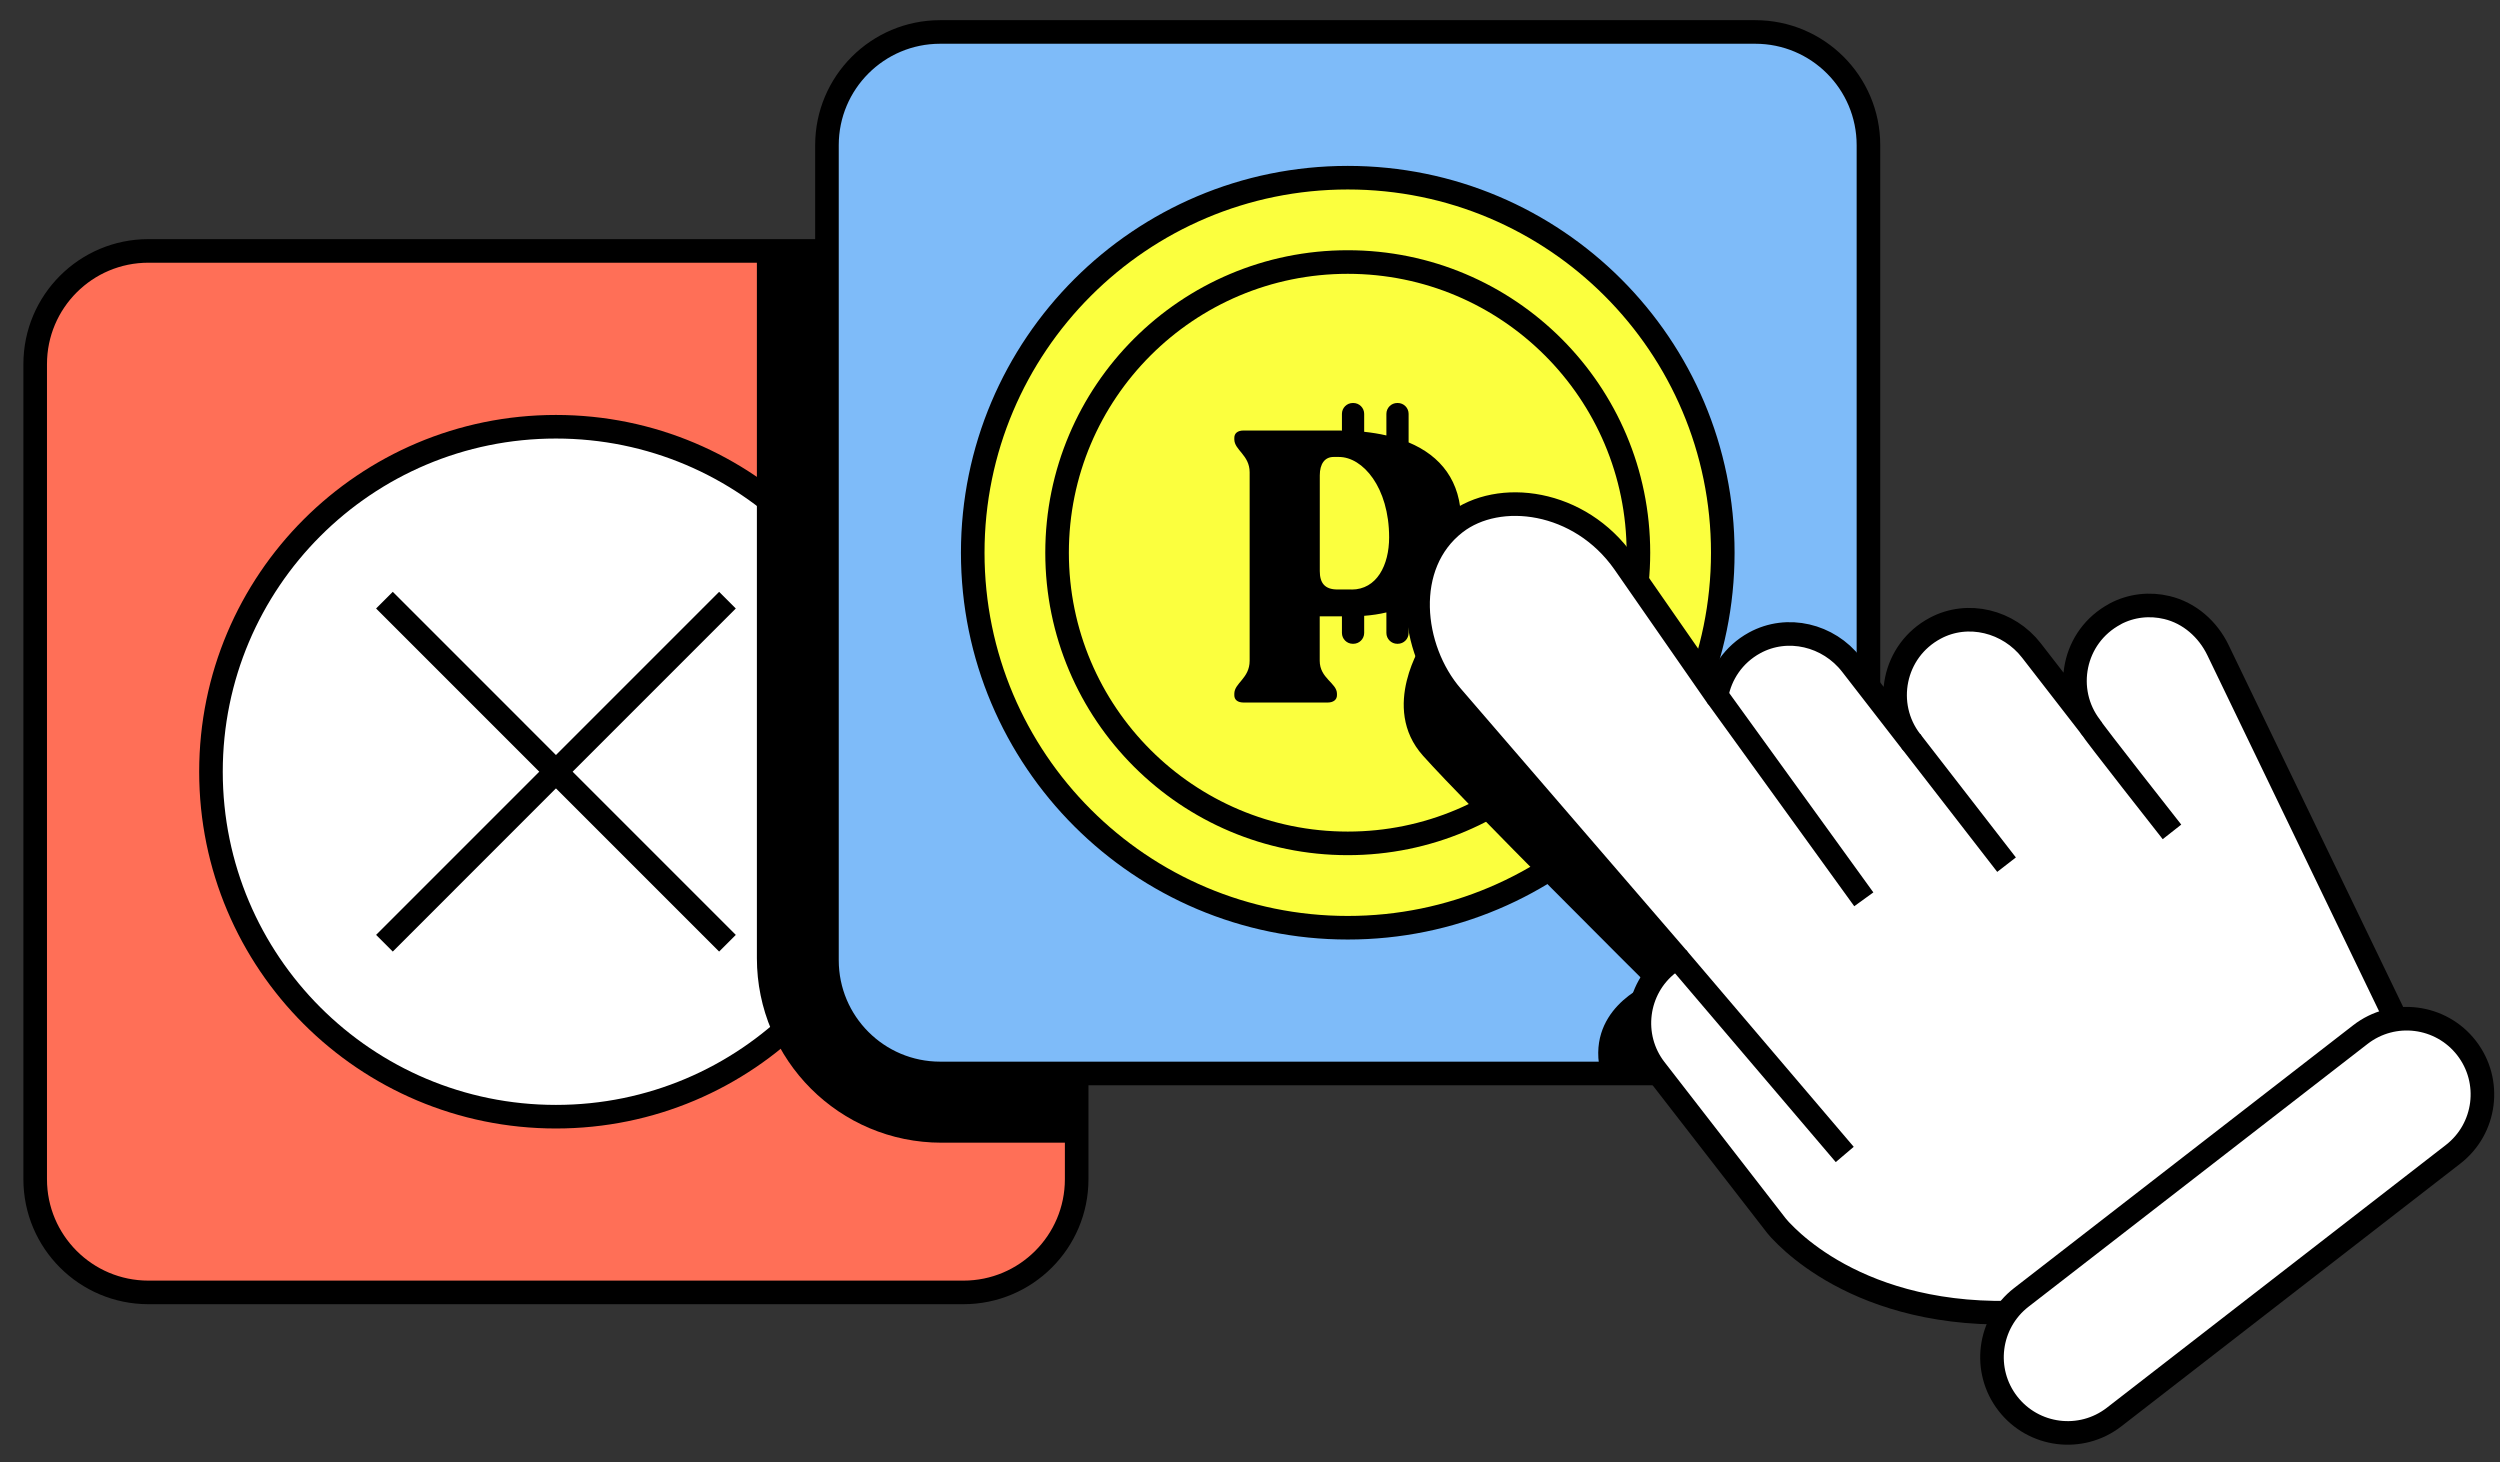
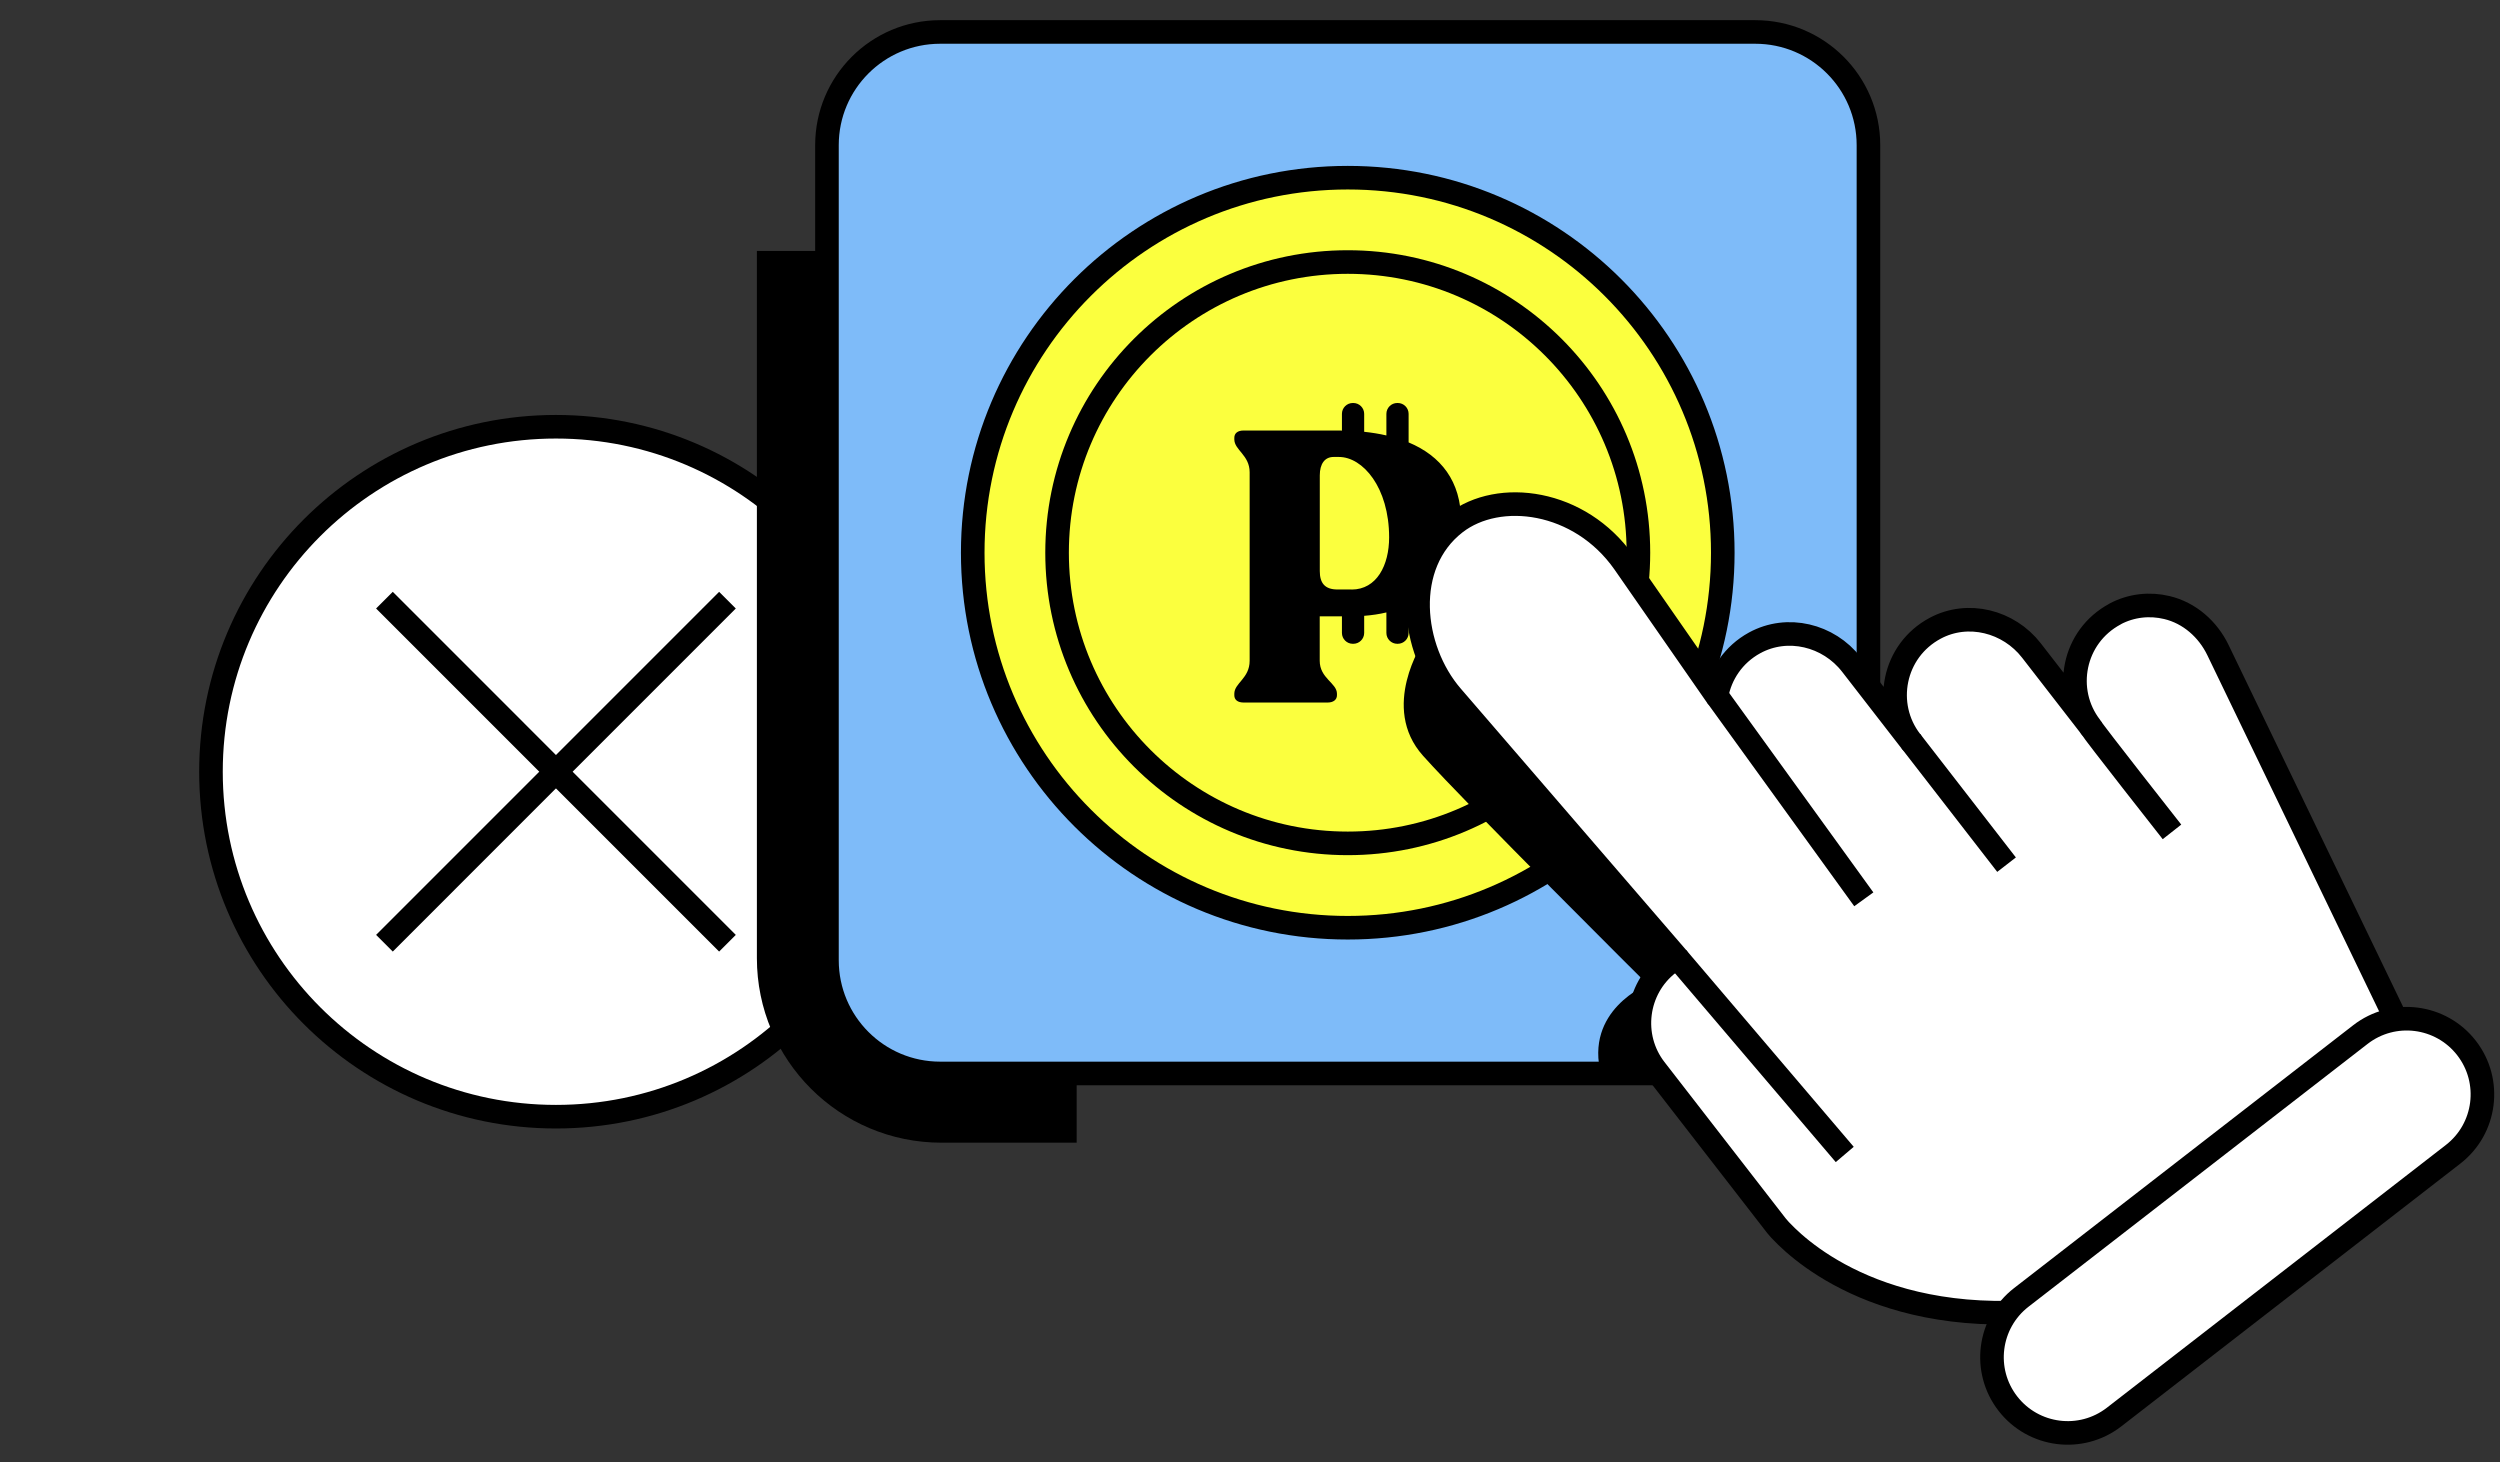
<svg xmlns="http://www.w3.org/2000/svg" width="106" height="62" viewBox="0 0 106 62" fill="none">
  <rect x="0" y="0" width="106" height="62" fill="#333333" stroke="none" />
-   <path d="M40.852 10.639H6.292C3.641 10.639 1.492 12.788 1.492 15.439V49.999C1.492 52.649 3.641 54.798 6.292 54.798H40.852C43.502 54.798 45.651 52.649 45.651 49.999V15.439C45.651 12.788 43.502 10.639 40.852 10.639Z" fill="#FF6F57" stroke="black" stroke-linejoin="round" />
  <path d="M23.572 47.348C31.65 47.348 38.199 40.799 38.199 32.721C38.199 24.643 31.65 18.094 23.572 18.094C15.493 18.094 8.945 24.643 8.945 32.721C8.945 40.799 15.493 47.348 23.572 47.348Z" fill="white" stroke="black" stroke-linejoin="round" />
  <path d="M16.3 25.447L30.844 39.993" stroke="black" stroke-miterlimit="10" />
  <path d="M30.844 25.447L16.3 39.993" stroke="black" stroke-miterlimit="10" />
  <path d="M40.851 10.639H32.092V40.626C32.092 44.948 35.594 48.45 39.916 48.45H45.651V15.439C45.651 12.788 43.502 10.639 40.851 10.639Z" fill="black" />
  <path d="M74.422 1.355H39.863C37.212 1.355 35.063 3.504 35.063 6.155V40.714C35.063 43.365 37.212 45.514 39.863 45.514H74.422C77.073 45.514 79.222 43.365 79.222 40.714V6.155C79.222 3.504 77.073 1.355 74.422 1.355Z" fill="#7EBBF9" stroke="black" stroke-miterlimit="10" />
  <path d="M57.145 39.336C65.927 39.336 73.046 32.217 73.046 23.435C73.046 14.653 65.927 7.534 57.145 7.534C48.363 7.534 41.244 14.653 41.244 23.435C41.244 32.217 48.363 39.336 57.145 39.336Z" fill="#FBFF3E" stroke="black" stroke-miterlimit="10" />
  <path d="M57.145 35.759C63.951 35.759 69.469 30.241 69.469 23.435C69.469 16.628 63.951 11.11 57.145 11.11C50.338 11.11 44.82 16.628 44.82 23.435C44.82 30.241 50.338 35.759 57.145 35.759Z" fill="#FBFF3E" stroke="black" stroke-miterlimit="10" />
  <path d="M61.951 22.103C61.951 20.397 61.086 19.327 59.725 18.758V17.547C59.725 17.294 59.519 17.087 59.266 17.087H59.243C58.99 17.087 58.783 17.294 58.783 17.547V18.463C58.484 18.394 58.17 18.343 57.841 18.308V17.547C57.841 17.294 57.634 17.087 57.381 17.087H57.358C57.105 17.087 56.898 17.294 56.898 17.547V18.257C56.854 18.257 56.813 18.254 56.769 18.254H52.725C52.482 18.254 52.335 18.368 52.335 18.563V18.628C52.335 19.083 52.985 19.294 52.985 20.025V28.017C52.985 28.764 52.335 28.959 52.335 29.414V29.479C52.335 29.674 52.482 29.787 52.725 29.787H56.297C56.525 29.787 56.687 29.674 56.687 29.479V29.414C56.687 28.959 55.956 28.764 55.956 28.017V26.132H56.898V26.837C56.898 27.09 57.105 27.297 57.358 27.297H57.381C57.634 27.297 57.841 27.09 57.841 26.837V26.111C58.17 26.085 58.486 26.039 58.783 25.967V26.837C58.783 27.09 58.99 27.297 59.243 27.297H59.266C59.519 27.297 59.725 27.09 59.725 26.837V25.642C61.12 24.994 61.951 23.741 61.951 22.105V22.103ZM57.307 24.994H56.706C56.17 24.994 55.959 24.718 55.959 24.215V20.155C55.959 19.668 56.17 19.375 56.543 19.375H56.771C57.778 19.375 58.899 20.659 58.899 22.787C58.899 23.957 58.379 24.997 57.307 24.997V24.994Z" fill="black" />
  <path d="M60.334 27.234C60.334 27.234 58.498 29.987 60.334 32.041C62.17 34.095 69.859 41.74 69.859 41.74C69.859 41.74 67.151 42.834 67.894 45.584H73.443C73.443 45.584 74.884 39.949 74.928 39.73C74.972 39.512 72.002 34.968 72.002 34.968L68.288 30.6C68.288 30.6 65.273 28.021 65.011 27.891C64.749 27.761 61.471 26.58 61.471 26.58L60.336 27.234H60.334Z" fill="black" />
  <path d="M89.681 26.034C87.891 26.99 87.457 29.288 88.645 30.822L86.132 27.58C85.169 26.338 83.439 25.897 82.054 26.637C80.264 27.594 79.83 29.892 81.019 31.426L78.5 28.176C77.53 26.925 75.787 26.498 74.397 27.257C73.492 27.752 72.946 28.594 72.781 29.499L68.859 23.855C66.984 21.183 63.549 20.747 61.708 22.174C59.429 23.941 59.821 27.51 61.553 29.518L71.115 40.608C70.99 40.679 70.864 40.758 70.746 40.849C69.356 41.926 69.1 43.945 70.177 45.335L75.293 51.934C75.293 51.934 75.351 52.011 75.469 52.141C75.49 52.164 75.511 52.187 75.534 52.208C76.511 53.243 80.552 56.813 88.727 55.285L101.07 45.354C101.724 44.827 101.931 43.917 101.564 43.161L94.04 27.561C93.612 26.677 92.833 25.988 91.876 25.76C91.15 25.586 90.372 25.663 89.678 26.032L89.681 26.034Z" fill="white" stroke="black" stroke-linejoin="round" />
  <path d="M71.117 40.61L78.217 48.949" stroke="black" stroke-linejoin="round" />
  <path d="M72.784 29.499L79.025 38.131" stroke="black" stroke-linejoin="round" />
  <path d="M81.021 31.426L85.078 36.662" stroke="black" stroke-linejoin="round" />
  <path d="M88.645 30.825C88.759 31.036 92.092 35.272 92.092 35.272L88.645 30.825Z" fill="white" />
  <path d="M88.645 30.825C88.759 31.036 92.092 35.272 92.092 35.272" stroke="black" stroke-linejoin="round" />
  <path d="M100.079 43.867L85.704 55.009C84.303 56.095 84.047 58.111 85.133 59.512C86.22 60.913 88.236 61.169 89.637 60.083L104.012 48.941C105.413 47.855 105.668 45.838 104.582 44.437C103.496 43.036 101.48 42.78 100.079 43.867Z" fill="white" stroke="black" stroke-linejoin="round" />
</svg>